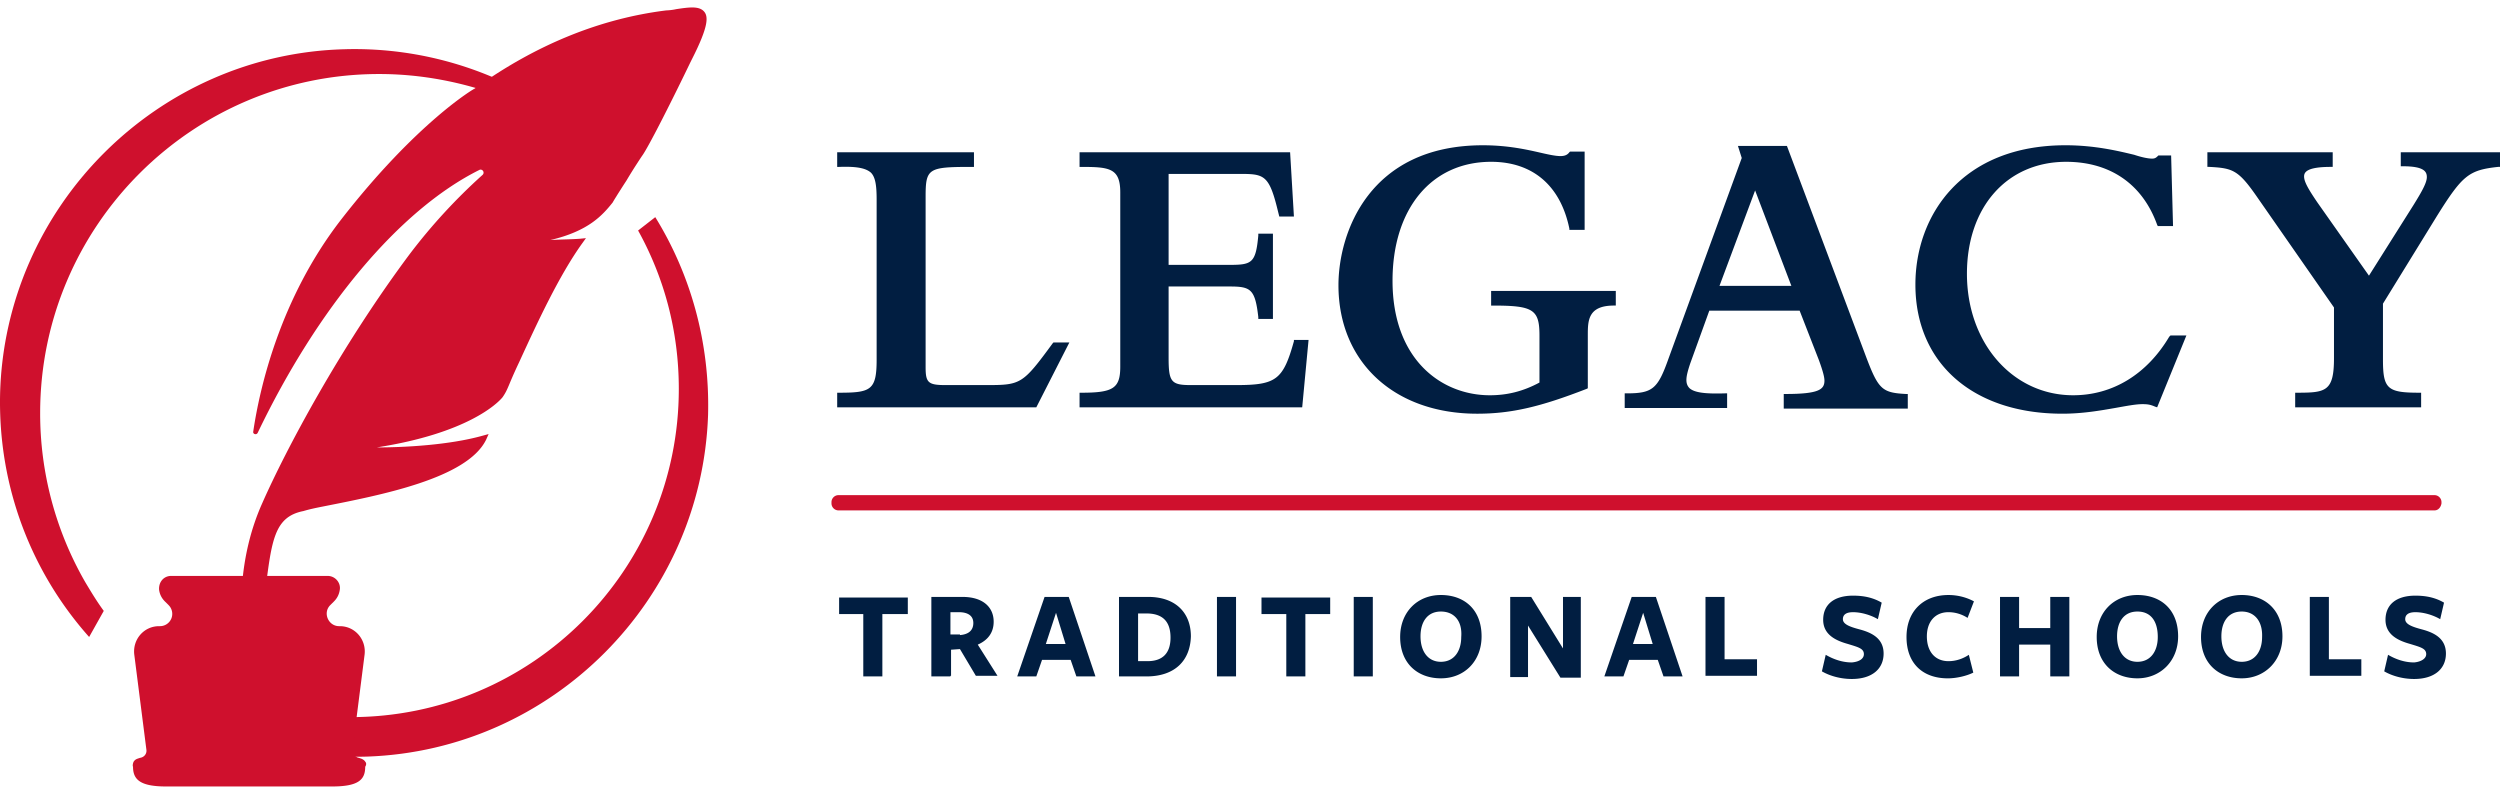
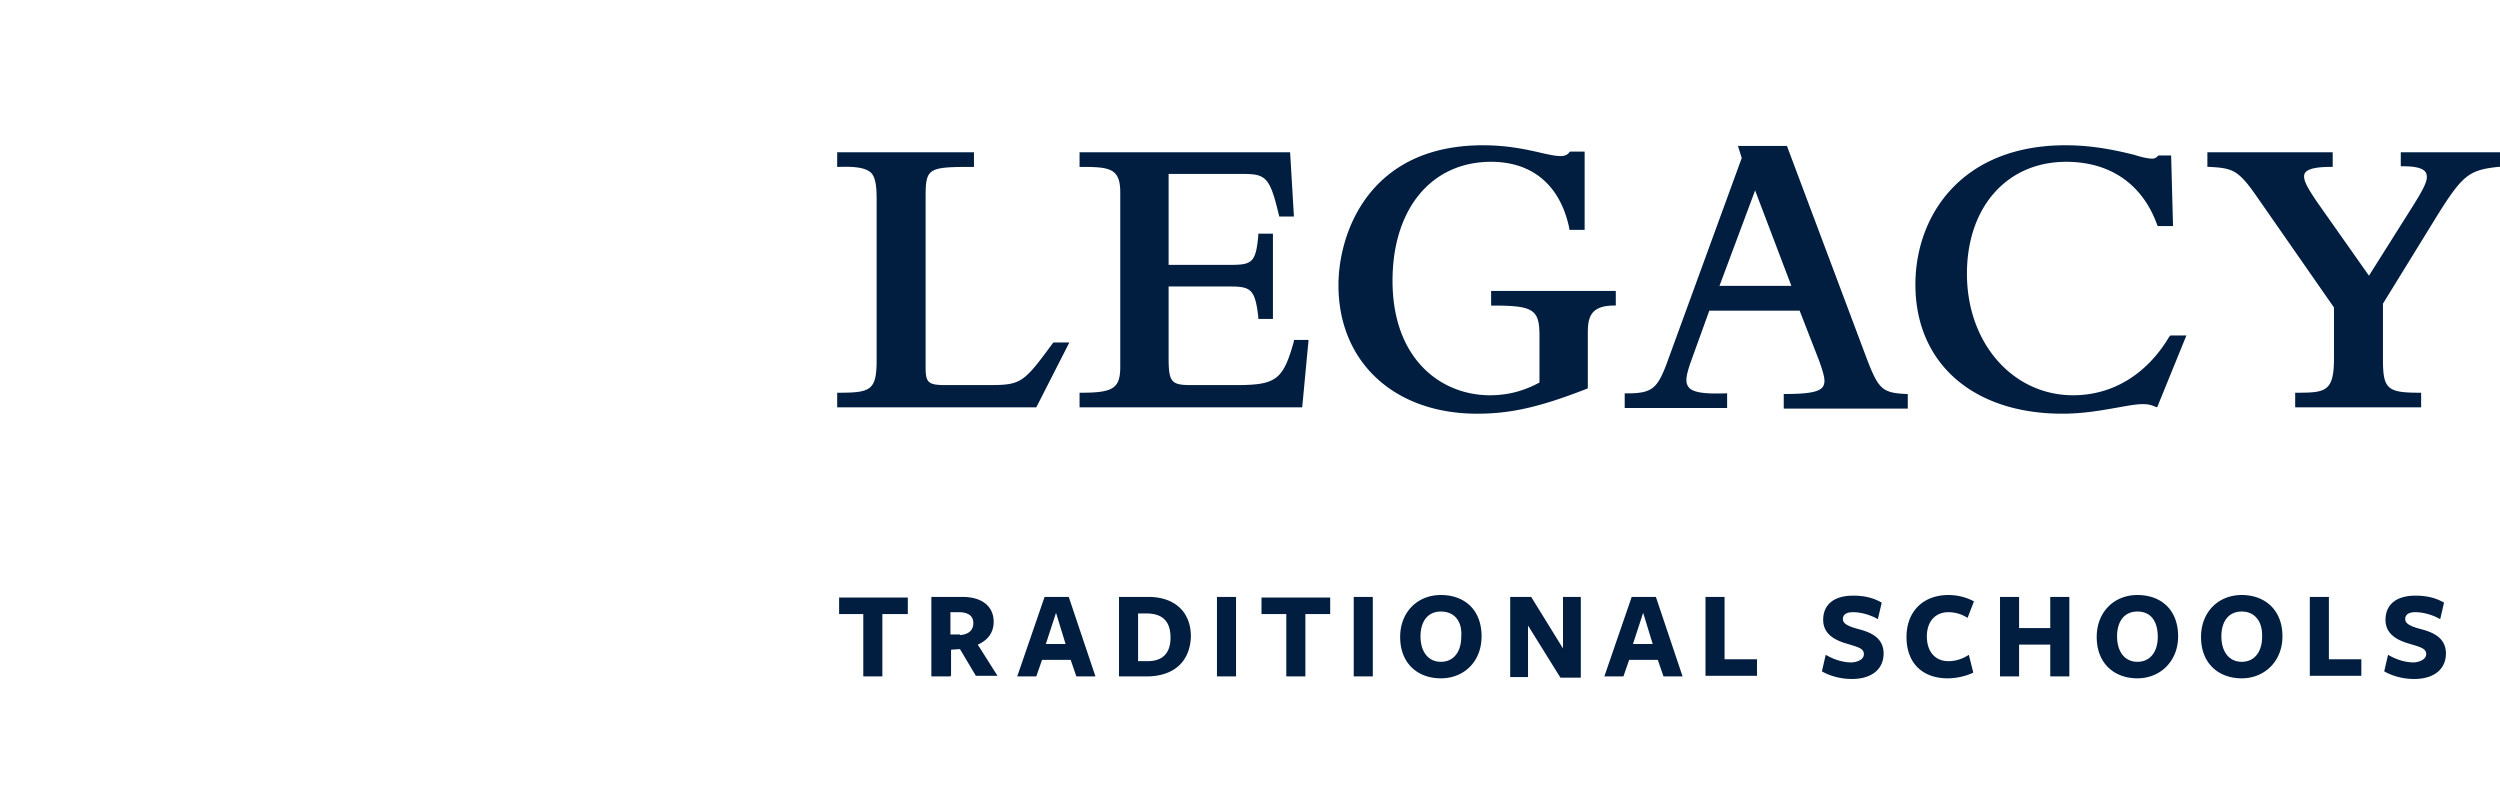
<svg xmlns="http://www.w3.org/2000/svg" fill="none" viewBox="0 0 240 76">
  <path d="M101.073 32.938c-2.87 3.908-3.054 4.03-6.29 4.03h-4.03c-1.65 0-1.894-.244-1.894-1.71V18.893c0-2.748.245-2.87 4.458-2.87h.184v-1.405H80.37v1.405h.183c1.71-.062 2.565.122 3.054.55.427.427.55 1.22.55 2.564v15.389c0 2.93-.55 3.175-3.604 3.175h-.183v1.405h19.114l3.175-6.23h-1.526l-.061.062ZM124.217 32.755c-1.038 3.725-1.71 4.213-5.557 4.213h-4.336c-1.893 0-2.137-.305-2.137-2.626v-6.839h5.862c2.015 0 2.443.244 2.748 2.931v.183h1.405v-8.183h-1.405v.184c-.244 2.626-.61 2.809-2.748 2.809h-5.862v-8.733h6.656c2.382 0 2.931 0 3.725 3.115l.244.977h1.405l-.366-6.168h-20.213v1.405h.183c2.687 0 3.725.122 3.725 2.442v16.732c0 2.077-.672 2.504-3.725 2.504h-.183v1.405h21.373l.611-6.473h-1.405v.122ZM143.148 29.335h.183c3.848 0 4.458.366 4.458 2.87v4.519c-1.588.855-3.114 1.221-4.763 1.221-4.641 0-9.343-3.42-9.343-10.992 0-6.9 3.725-11.42 9.465-11.42 3.969 0 6.656 2.26 7.511 6.413v.122h1.466v-7.512h-1.405l-.061.062c-.183.244-.427.366-.855.366-.427 0-1.038-.122-1.832-.305-1.343-.306-3.175-.733-5.618-.733-10.931 0-13.862 8.427-13.862 13.435 0 7.389 5.374 12.335 13.313 12.335 3.297 0 6.106-.672 10.503-2.382l.122-.06v-5.07c0-1.404 0-2.87 2.504-2.87h.183V27.93h-11.969v1.405ZM179.177 34.342l-7.633-20.335h-4.702l.366 1.16-7.023 19.236c-1.038 2.932-1.526 3.36-4.03 3.36h-.183v1.404h9.832v-1.405h-.184c-1.893.061-2.931-.061-3.419-.489-.184-.183-.306-.427-.306-.793 0-.367.122-.855.367-1.588l1.832-5.069h8.671l1.832 4.703c.428 1.16.55 1.71.55 2.015 0 .855-.55 1.282-3.725 1.282h-.183v1.405h11.908v-1.405h-.184c-2.259-.122-2.625-.427-3.786-3.48Zm-7.206-6.9h-6.9l3.42-9.16 3.48 9.16ZM208.245 32.327c-2.137 3.603-5.435 5.618-9.221 5.618-5.801 0-10.198-5.007-10.198-11.664 0-6.412 3.847-10.747 9.526-10.747 4.214 0 7.328 2.137 8.733 6.045l.061.122h1.465l-.183-6.778h-1.221l-.061.06c-.183.184-.306.245-.55.245-.366 0-.977-.122-1.71-.366-1.526-.367-3.786-.916-6.595-.916-9.954 0-14.412 6.717-14.412 13.373 0 7.573 5.557 12.397 14.107 12.397 1.954 0 3.664-.305 5.068-.55 1.038-.183 1.954-.366 2.626-.366.55 0 .794.061 1.221.244l.184.061 2.809-6.9h-1.527l-.122.122ZM230.474 14.557v1.404h.183c2.015 0 2.32.489 2.32 1.038 0 .55-.488 1.405-1.282 2.687l-4.275 6.779-4.946-7.023c-.916-1.343-1.282-2.015-1.282-2.504 0-.427.305-.916 2.564-.916h.184v-1.404h-12.031v1.404h.184c2.32.122 2.809.306 4.702 3.054l7.267 10.442v4.885c0 3.176-.794 3.298-3.542 3.298h-.183v1.404h12.091v-1.404h-.183c-3.054 0-3.481-.366-3.481-3.175v-5.374l5.19-8.428c2.443-3.908 3.054-4.396 5.863-4.702H240v-1.404h-9.526v-.061ZM84.707 58.952v5.985h-1.832v-5.985h-2.32v-1.587h6.595v1.587h-2.443ZM91.24 64.937H89.41v-7.633H92.4c1.954 0 2.992.977 2.992 2.381 0 1.038-.55 1.771-1.526 2.199l1.893 2.992h-2.077l-1.526-2.565-.855.061v2.504h-.061v.061Zm.917-3.97c.794-.06 1.282-.427 1.282-1.16 0-.671-.488-1.038-1.404-1.038h-.794v2.138h.916v.06ZM105.164 64.937h-1.832l-.549-1.588h-2.748l-.55 1.588h-1.832l2.626-7.633h2.32l2.565 7.633Zm-3.786-6.107-.977 2.993h1.893l-.916-2.993ZM110.05 64.937h-2.626v-7.633h2.809c2.626 0 4.092 1.526 4.092 3.786-.062 2.32-1.527 3.847-4.275 3.847Zm0-6.046h-.794v4.58h.916c1.405 0 2.198-.732 2.198-2.259 0-1.588-.793-2.32-2.32-2.32ZM116.828 64.937v-7.633h1.832v7.633h-1.832ZM125.316 58.952v5.985h-1.832v-5.985h-2.381v-1.587h6.595v1.587h-2.382ZM129.958 64.937v-7.633h1.832v7.633h-1.832ZM138.324 65.12c-2.199 0-3.909-1.404-3.909-3.969 0-2.382 1.649-4.03 3.909-4.03 2.259 0 3.908 1.404 3.908 3.969 0 2.382-1.649 4.03-3.908 4.03Zm0-6.412c-1.283 0-1.954.977-1.954 2.382 0 1.465.732 2.443 1.954 2.443 1.282 0 1.954-1.038 1.954-2.382.122-1.527-.672-2.443-1.954-2.443ZM150.048 57.304h1.71v7.755h-1.954l-3.114-5.007v4.946h-1.71v-7.694h2.015l3.053 4.946v-4.946ZM161.529 64.937h-1.832l-.55-1.588h-2.748l-.55 1.588h-1.832l2.626-7.633h2.321l2.565 7.633Zm-3.786-6.107-.977 2.993h1.893l-.916-2.993ZM163.727 64.937v-7.633h1.832v5.984h3.115v1.588h-4.947v.061ZM178.933 62.8c0-.55-.55-.672-1.527-.977-1.099-.305-2.381-.855-2.381-2.32 0-1.466 1.038-2.321 2.87-2.321 1.16 0 2.015.244 2.748.672l-.367 1.587c-.732-.427-1.648-.671-2.381-.671-.672 0-.977.244-.977.671 0 .489.671.733 1.587.977 1.161.306 2.321.855 2.321 2.321 0 1.466-1.099 2.443-3.053 2.443-1.1 0-2.138-.306-2.871-.733l.367-1.588c.733.428 1.588.733 2.504.733.732-.061 1.16-.367 1.16-.794ZM188.887 59.319a3.375 3.375 0 0 0-1.832-.55c-1.282 0-2.076.916-2.076 2.32 0 1.467.794 2.383 2.076 2.383.733 0 1.405-.245 1.954-.611l.428 1.71c-.611.305-1.588.55-2.443.55-2.382 0-3.969-1.405-3.969-3.97 0-2.443 1.587-4.03 4.03-4.03.916 0 1.771.244 2.443.61l-.611 1.588ZM196.825 64.937v-3.053h-2.992v3.053h-1.832v-7.633h1.832v2.992h2.992v-2.992h1.832v7.633h-1.832ZM205.192 65.12c-2.198 0-3.908-1.404-3.908-3.969 0-2.382 1.649-4.03 3.908-4.03 2.26 0 3.908 1.404 3.908 3.969 0 2.382-1.71 4.03-3.908 4.03Zm0-6.412c-1.282 0-1.954.977-1.954 2.382 0 1.465.733 2.443 1.954 2.443 1.282 0 1.954-1.038 1.954-2.382 0-1.527-.672-2.443-1.954-2.443ZM215.207 65.12c-2.199 0-3.908-1.404-3.908-3.969 0-2.382 1.648-4.03 3.908-4.03 2.198 0 3.908 1.404 3.908 3.969 0 2.382-1.71 4.03-3.908 4.03Zm0-6.412c-1.283 0-1.954.977-1.954 2.382 0 1.465.733 2.443 1.954 2.443 1.282 0 1.954-1.038 1.954-2.382.061-1.527-.733-2.443-1.954-2.443ZM221.741 64.937v-7.633h1.832v5.984h3.115v1.588h-4.947v.061ZM232.916 62.8c0-.55-.55-.672-1.527-.977-1.099-.305-2.381-.855-2.381-2.32 0-1.466 1.038-2.321 2.87-2.321 1.16 0 2.015.244 2.748.672l-.367 1.587c-.732-.427-1.648-.671-2.381-.671-.672 0-.977.244-.977.671 0 .489.671.733 1.587.977 1.161.306 2.321.855 2.321 2.321 0 1.466-1.099 2.443-3.053 2.443-1.1 0-2.138-.306-2.871-.733l.367-1.588c.733.428 1.588.733 2.504.733.671-.061 1.16-.367 1.16-.794Z" fill="#011E41" />
-   <path d="M233.71 48.999H80.493a.678.678 0 0 1-.671-.672v-.122c0-.367.305-.672.671-.672H233.71c.366 0 .672.305.672.672v.122c-.061.366-.306.672-.672.672ZM62.906 20.846l-1.648 1.283c2.503 4.519 3.908 9.648 3.908 15.205 0 17.404-14.107 31.51-31.51 31.51-2.81 0-5.497-.365-8.061-1.037-1.222.55-2.077 1.77-2.077 3.175 3.664 1.222 7.634 1.771 11.725 1.65 17.77-.612 32.121-15.023 32.732-32.794.183-7.023-1.71-13.557-5.069-18.992ZM33.167 4.725C15.09 5.152.435 19.869.007 37.885-.176 46.8 3.061 54.982 8.557 61.15l1.404-2.504c-.671-.916-1.221-1.832-1.77-2.748a32.436 32.436 0 0 1-4.336-16.244c0-17.954 14.595-32.548 32.548-32.548 4.092 0 8.061.793 11.664 2.137a36.85 36.85 0 0 1 4.946 2.382c.245-.184.55-.367.733-.611a33.99 33.99 0 0 0-20.58-6.29Z" fill="#CF102D" />
-   <path d="M35.06 73.12c-.061-.123-.244-.245-.428-.306l-.183-.06c-.366-.062-.61-.428-.61-.795l1.16-9.099c.183-1.465-.916-2.748-2.382-2.748h-.06c-1.039 0-1.589-1.282-.856-2.015l.367-.366c.305-.306.488-.672.55-1.1.121-.671-.428-1.343-1.161-1.343H16.434c-.732 0-1.22.61-1.16 1.344.061.427.245.793.55 1.099l.366.366a1.18 1.18 0 0 1-.855 2.015h-.06c-1.466 0-2.566 1.283-2.382 2.748l1.16 9.1c.06.366-.183.732-.61.793l-.184.061c-.183.061-.305.122-.428.306-.06.122-.122.366-.06.488 0 1.221.671 1.893 3.175 1.893h15.938c2.565 0 3.176-.672 3.176-1.893.122-.183.122-.366 0-.488Z" fill="#CF102D" />
-   <path d="M30.968 48.632c5.558-1.1 13.863-2.687 15.695-6.412l.244-.55-.672.184c-3.114.855-7.267 1.099-10.076 1.099 8.672-1.344 11.603-4.214 12.091-4.824.55-.794.489-1.038 1.588-3.36 1.71-3.724 3.847-8.365 6.107-11.48l.305-.427-.61.061c-.855.061-1.833.061-2.81.122 3.664-.855 5.008-2.382 5.985-3.603.061-.122.55-.916 1.343-2.137.611-1.038 1.344-2.137 1.466-2.32.61-.795 3.175-5.924 4.641-8.978l.122-.244c1.649-3.236 1.649-4.213 1.16-4.702-.488-.488-1.404-.366-2.625-.183a5.344 5.344 0 0 1-.977.122c-6.351.794-12.52 3.298-18.382 7.511-.06 0-5.557 3.237-12.824 12.58-5.862 7.572-7.816 16.183-8.427 20.335-.06.244.305.367.428.122 5.74-11.969 13.557-21.373 21.25-25.22.306-.183.612.244.306.488a54.468 54.468 0 0 0-6.961 7.573c-6.657 8.915-11.908 18.808-14.168 23.938-1.038 2.32-1.649 4.824-1.893 7.389v.06c-.061.367-.061.795-.122 1.161l2.32-.183v-.061c.611-4.824.855-7.084 3.665-7.633.61-.184 1.22-.306 1.831-.428Z" fill="#CF102D" />
</svg>